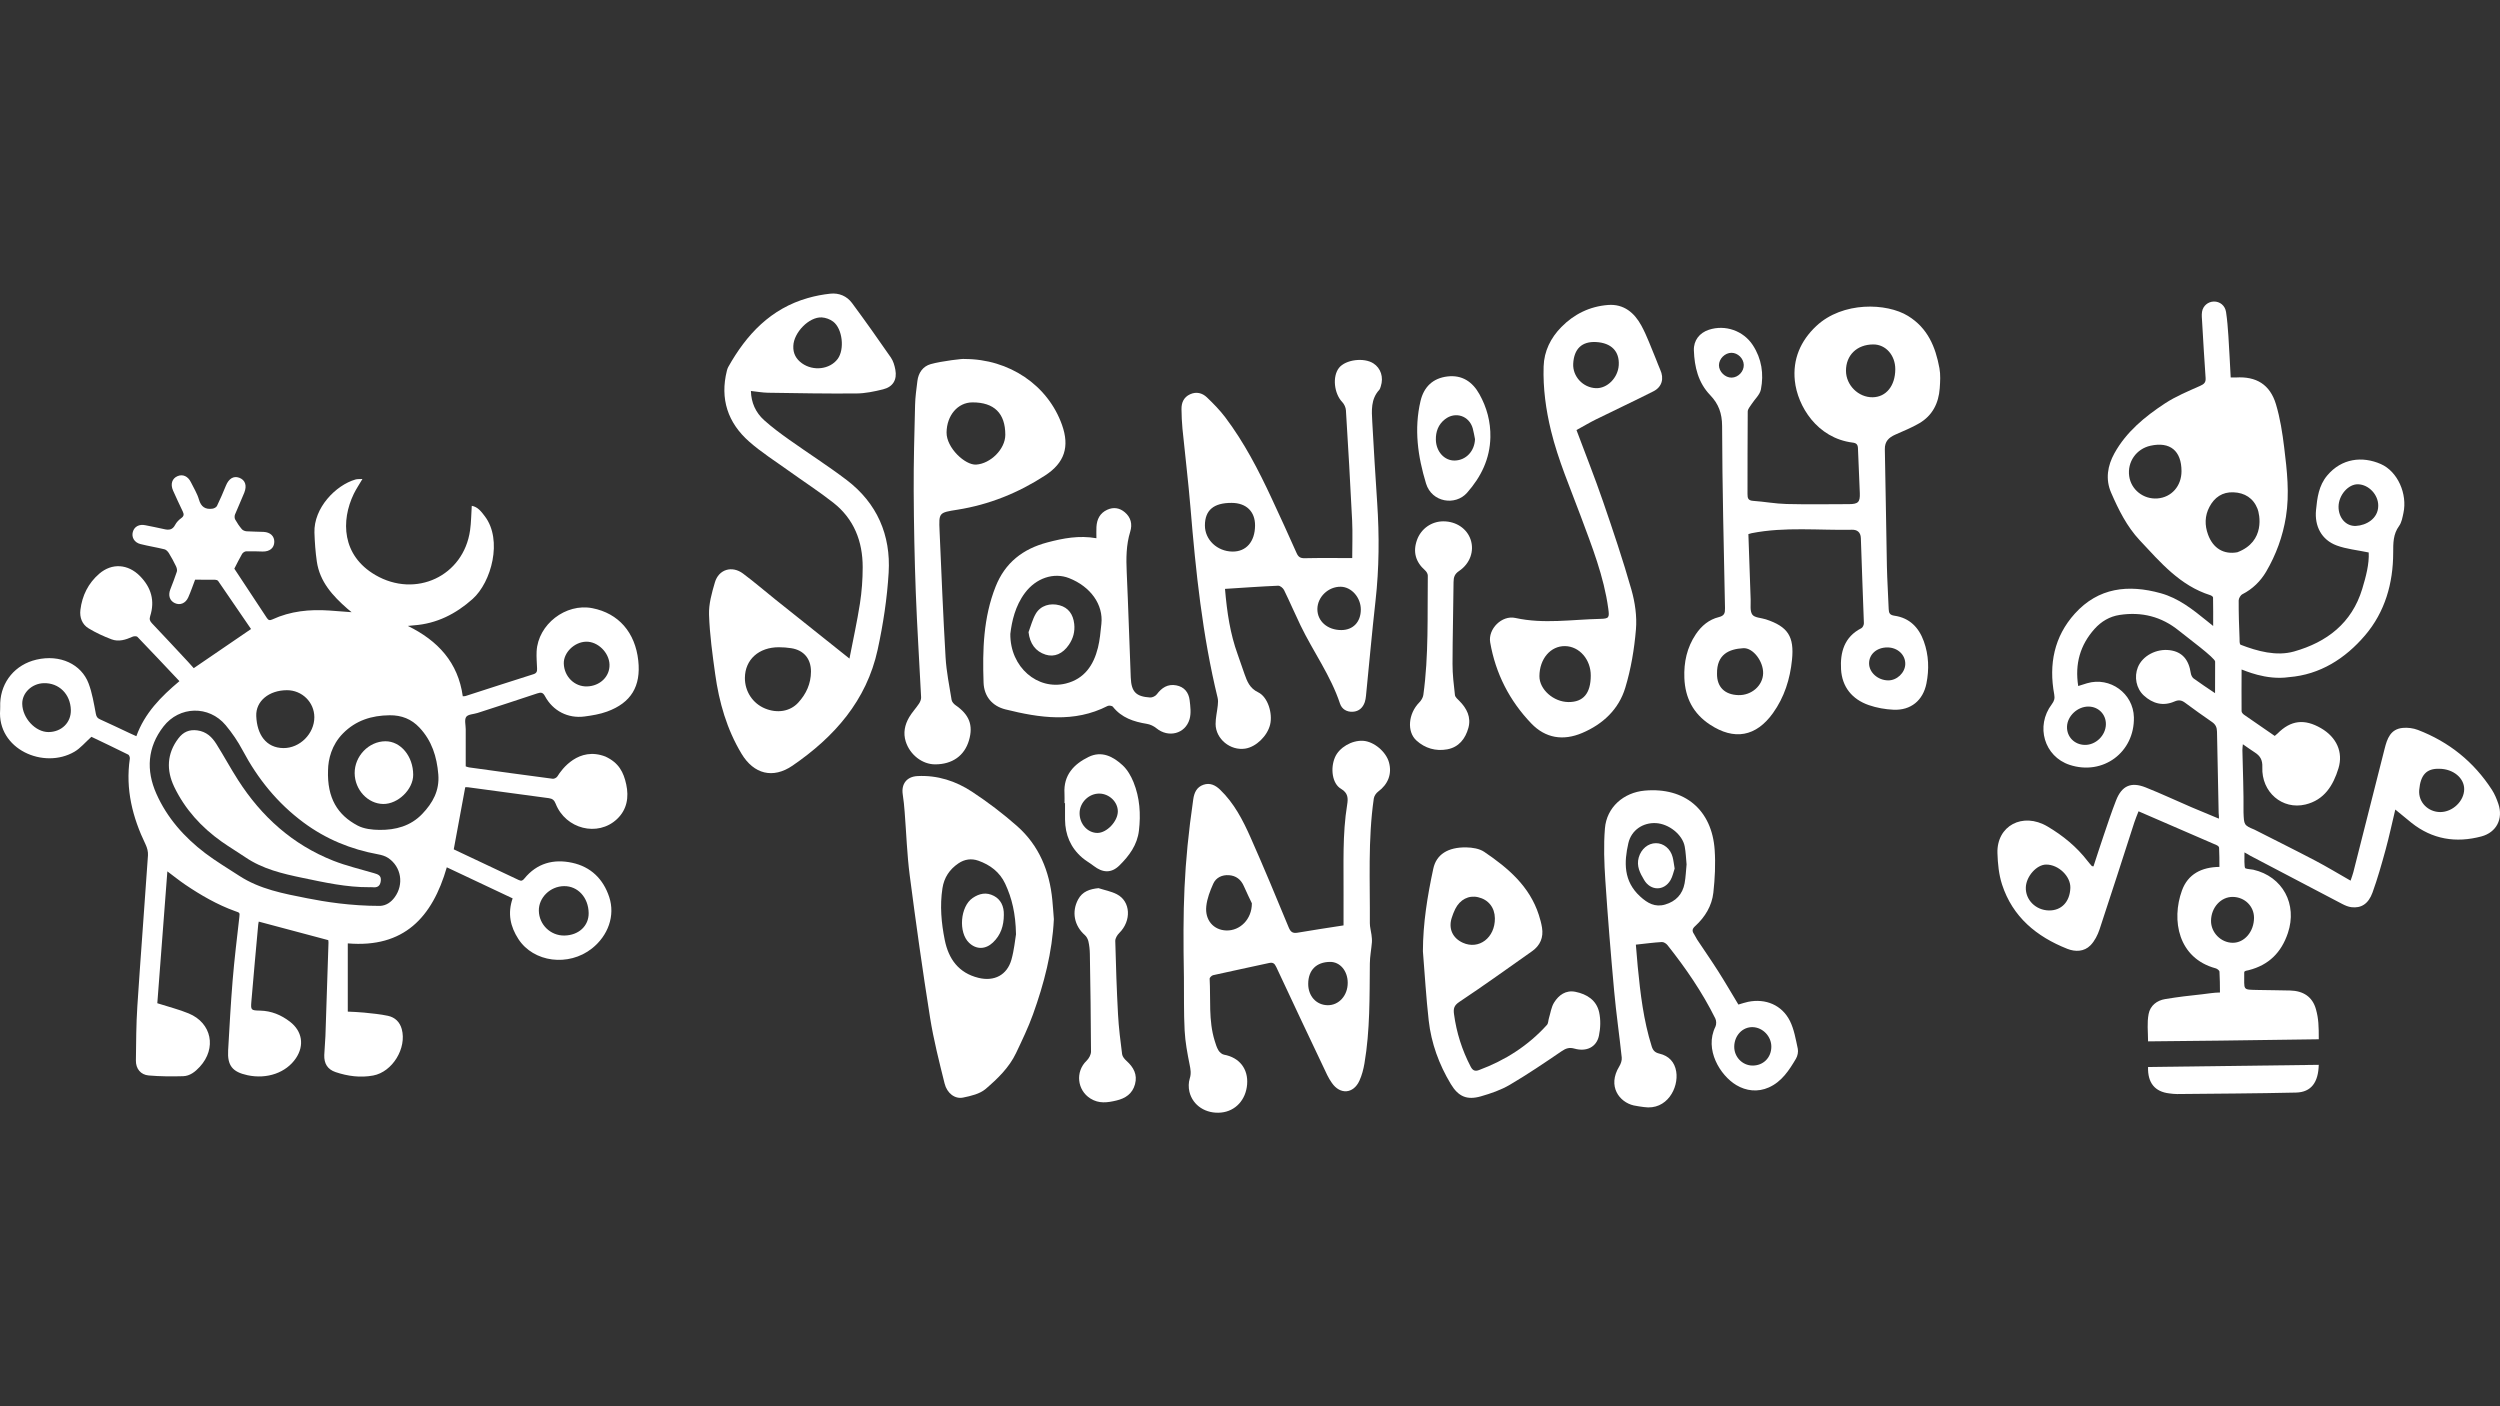
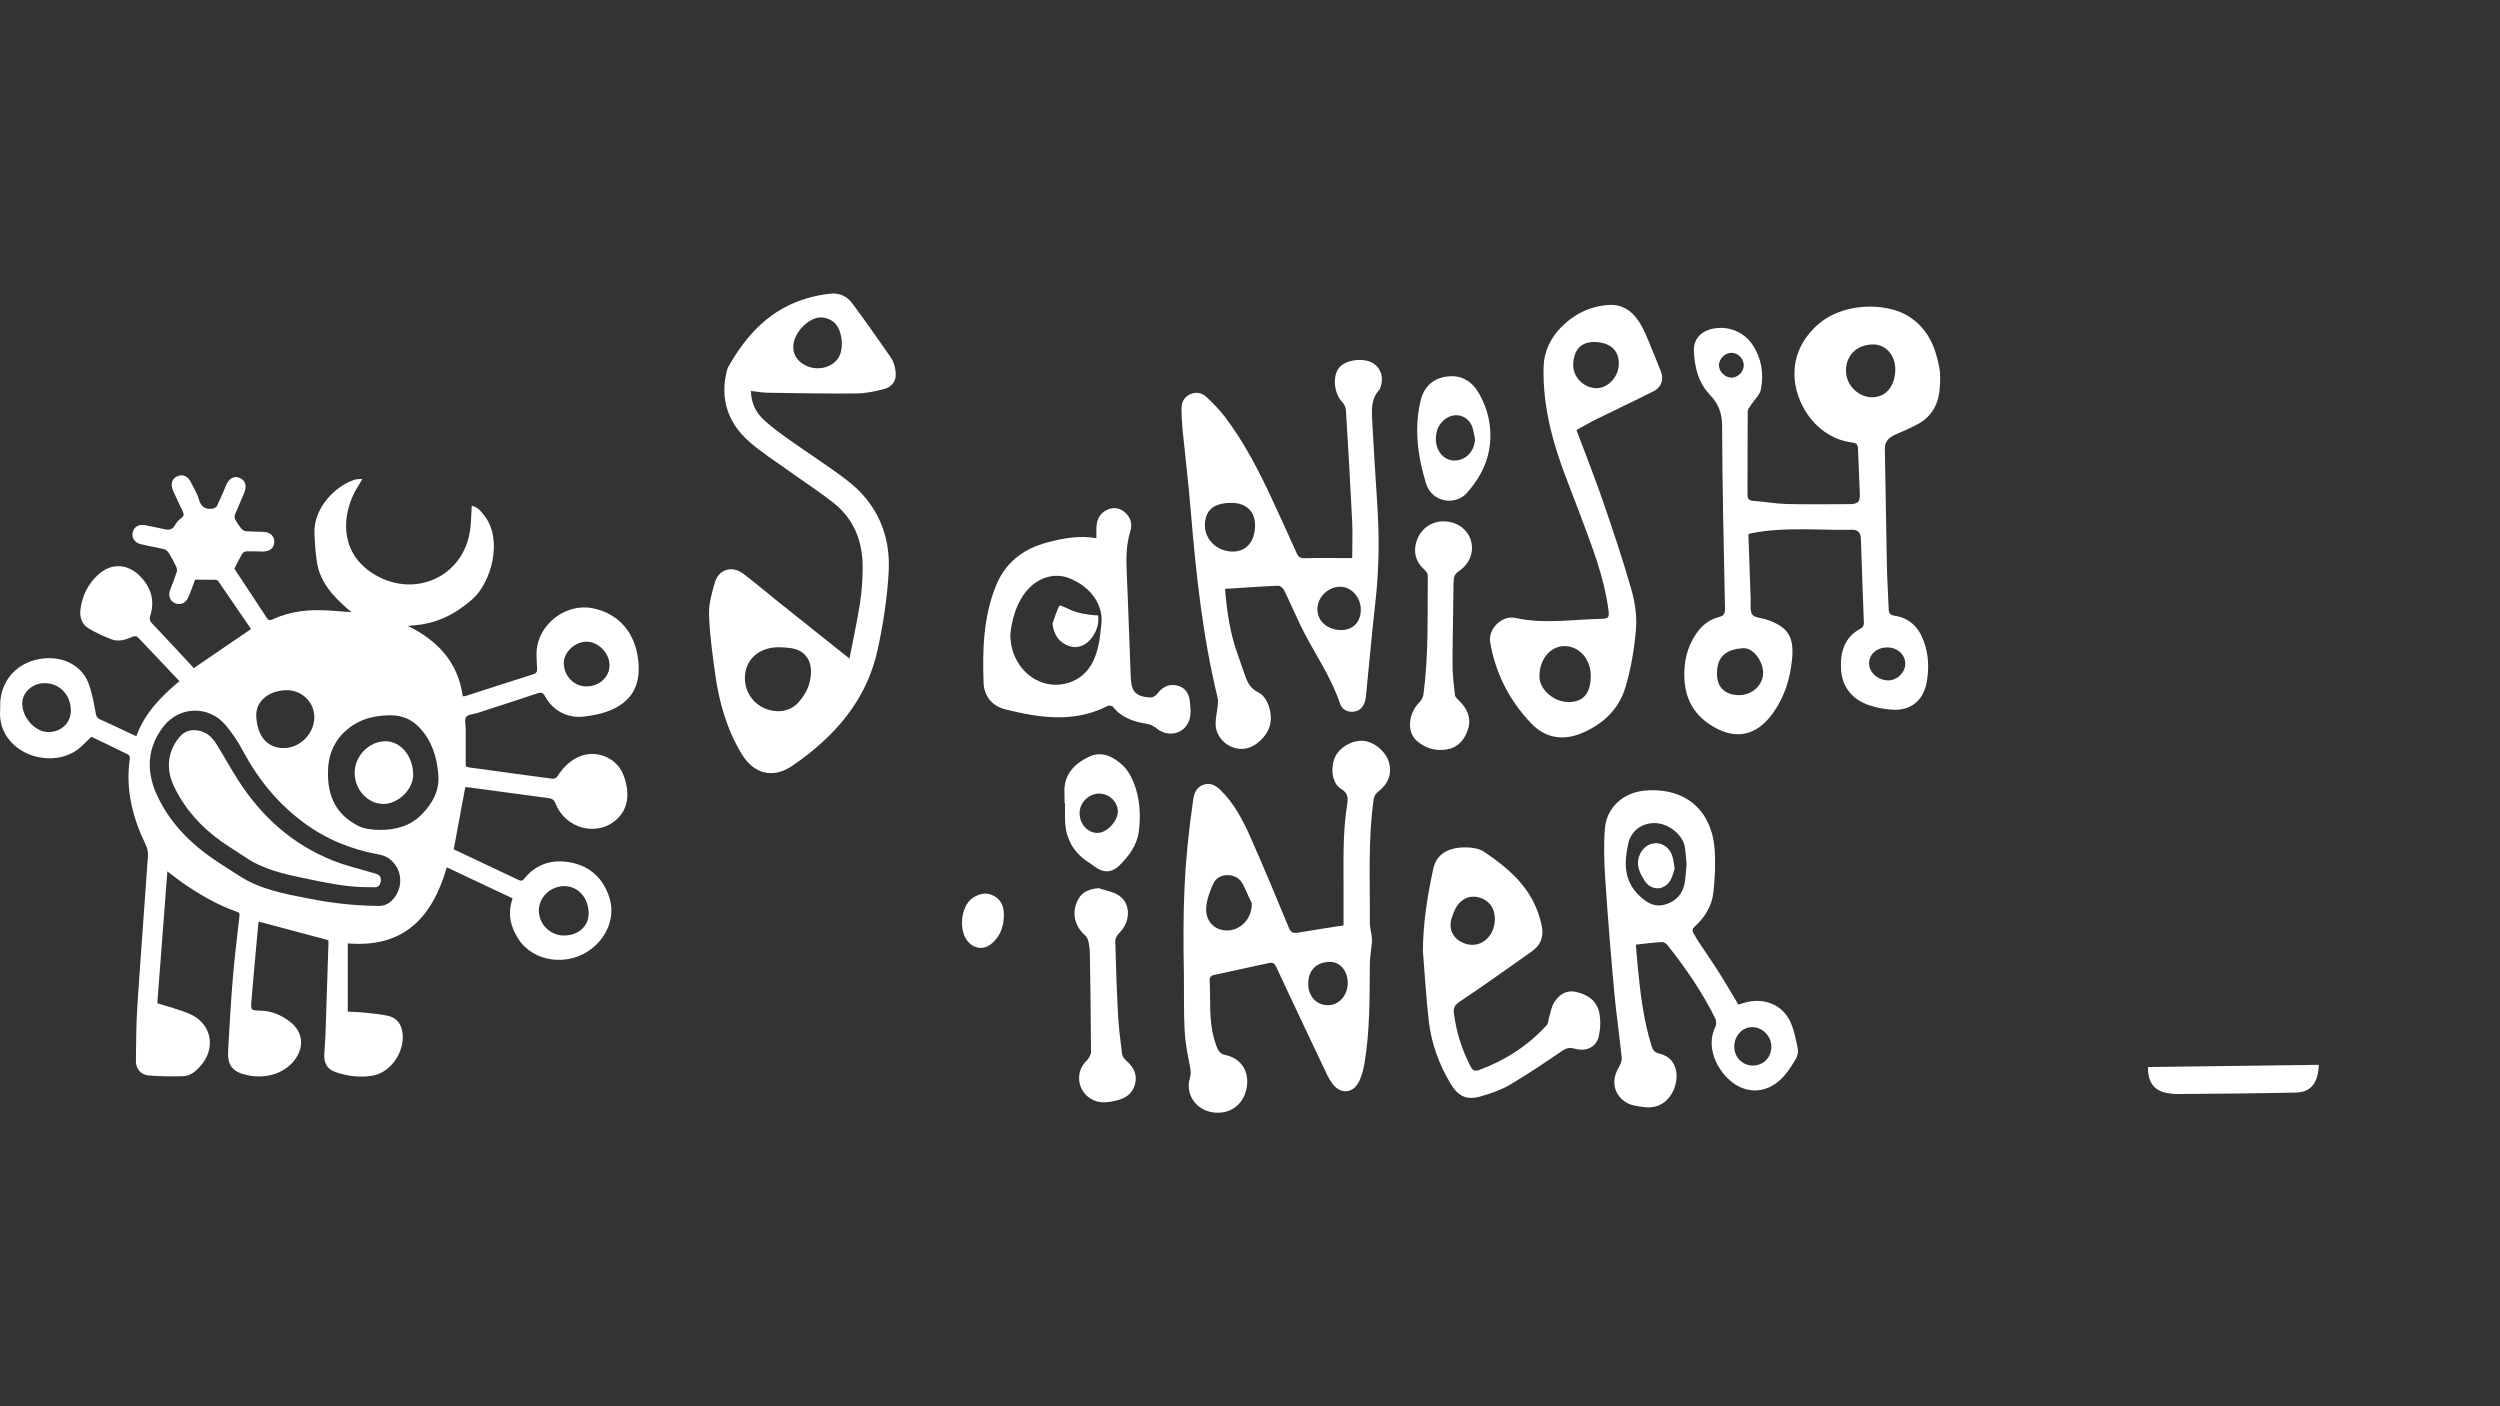
<svg xmlns="http://www.w3.org/2000/svg" version="1.1" id="Layer_1" x="0px" y="0px" viewBox="0 0 1600 900" enable-background="new 0 0 1600 900" xml:space="preserve">
  <rect x="0" y="0" width="1600" height="900" fill="#333333" stroke="none" />
  <g>
    <g>
      <path fill="#FFFFFF" d="M1212.943,278.188c5.183-2.329,10.508-4.434,15.39-7.292c8.425-4.933,12.411-12.858,13.095-22.402    c0.312-4.274,0.574-8.708-0.192-12.873c-2.506-13.554-7.418-25.605-20.091-33.411c-13.629-8.402-41.832-9.387-58.713,6.435    c-10.066,9.436-15.198,21.247-13.729,35.096c1.691,16.046,14.152,36.694,37.052,39.529c2.425,0.301,3.26,1.323,3.341,3.687    c0.332,9.564,0.866,19.12,1.188,28.684c0.2,5.745-1.077,6.988-6.955,7.004c-13.317,0.033-26.654,0.255-39.96-0.086    c-7.167-0.181-14.293-1.52-21.45-2.022c-3.099-0.216-3.523-1.72-3.512-4.297c0.06-17.625-0.031-35.251,0.141-52.873    c0.01-1.56,1.469-3.163,2.416-4.646c2.033-3.178,5.354-6.058,6.019-9.476c1.943-9.931,0.513-19.623-5.173-28.347    c-6.03-9.242-17.676-13.311-28.174-9.837c-5.949,1.971-9.774,6.795-9.552,13.162c0.373,10.611,2.758,20.659,10.428,28.644    c5.344,5.561,7.609,11.609,7.64,19.775c0.101,38.843,1.087,77.685,1.852,116.525c0.061,3.136-0.322,4.883-3.965,5.783    c-6.251,1.543-11.072,5.534-14.696,10.94c-5.707,8.52-7.74,17.916-7.348,28.068c0.493,12.698,5.697,22.731,16.316,29.742    c15.622,10.32,29.563,7.782,40.393-7.325c7.297-10.184,10.932-21.764,12.18-34.11c1.52-14.927-2.647-21.247-16.709-25.885    c-2.989-0.984-7.217-1-8.686-3.039c-1.65-2.297-0.946-6.373-1.067-9.683c-0.524-13.844-0.966-27.693-1.45-41.843    c1.087-0.308,1.6-0.492,2.134-0.597c21.318-4.175,42.89-1.741,64.349-2.178c2.879-0.058,5.376,1.37,5.496,5.357    c0.524,18.159,1.349,36.307,1.943,54.464c0.03,1.073-0.755,2.741-1.631,3.187c-10.941,5.543-13.619,15.436-12.995,26.293    c0.644,11.288,7.076,19.208,17.745,22.918c5.033,1.749,10.519,2.723,15.853,2.959c11.042,0.489,18.842-5.9,21.037-16.74    c1.831-9.124,1.52-18.265-1.671-27.081c-3.191-8.827-9.109-14.948-18.732-16.338c-2.939-0.424-3.644-1.599-3.734-4.2    c-0.322-9.149-0.956-18.292-1.147-27.443c-0.503-24.968-0.776-49.942-1.319-74.91    C1206.199,282.462,1208.867,280.02,1212.943,278.188z M1100.128,233.769c-0.01-4.149,3.875-8,8.043-7.975    c4.067,0.024,7.7,3.592,7.841,7.699c0.141,4.243-3.523,8.101-7.771,8.187C1104.114,241.761,1100.138,237.887,1100.128,233.769z     M1128.402,431.003c-0.221,7.793-7.398,14.098-15.803,13.873c-8.827-0.239-13.83-5.252-13.71-13.738    c-0.171-12.377,7.68-15.773,16.83-16.295C1122.011,414.486,1128.624,423.372,1128.402,431.003z M1207.93,414.355    c6.552,0.016,11.606,4.738,11.445,10.699c-0.15,5.527-5.375,10.47-10.982,10.393c-6.543-0.09-12.108-5.021-12.179-10.783    C1196.143,418.71,1201.116,414.339,1207.93,414.355z M1198.479,254.25c-9.12,0.124-17.021-7.722-17.052-16.929    c-0.03-10.044,7.046-16.867,17.505-16.879c7.951-0.009,14.081,6.934,14.051,15.896    C1212.943,246.936,1207.115,254.134,1198.479,254.25z" />
      <path fill="#FFFFFF" d="M570.162,228.828c-8.116-11.74-16.362-23.396-24.852-34.867c-3.326-4.493-8.343-6.602-13.944-6.004    c-4.793,0.511-9.603,1.431-14.24,2.75c-23.853,6.786-39.371,23.316-51.065,44.203c-0.401,0.717-0.649,1.54-0.852,2.344    c-4.536,18.055,0.602,33.355,14.282,45.405c7.874,6.935,16.871,12.603,25.426,18.754c9.458,6.799,19.265,13.141,28.416,20.326    c13.253,10.406,18.807,24.788,18.793,41.296c-0.006,7.741-0.576,15.556-1.76,23.205c-1.795,11.592-4.349,23.067-6.709,35.253    c-16.57-13.211-31.968-25.469-47.342-37.756c-6.936-5.543-13.664-11.359-20.777-16.66c-7.051-5.255-15.537-2.715-17.994,5.634    c-1.98,6.729-3.989,13.859-3.756,20.737c0.427,12.697,2.189,25.378,3.939,37.992c2.497,17.997,7.423,35.293,16.895,51.009    c7.838,13,20.102,16.121,32.568,7.583c26.776-18.342,47.423-41.644,54.514-74.242c3.523-16.2,6.054-32.792,7.04-49.326    c1.431-24.027-7.414-44.461-26.883-59.266c-11.914-9.059-24.583-17.118-36.79-25.798c-5.53-3.93-11.033-7.981-16.061-12.518    c-5.403-4.875-8.253-11.236-8.427-18.669c3.822,0.416,7.366,1.084,10.917,1.137c18.868,0.284,37.74,0.63,56.606,0.468    c5.703-0.048,11.492-1.254,17.062-2.643c6.387-1.593,9.064-6.17,7.85-12.608C572.517,233.888,571.682,231.028,570.162,228.828z     M510.818,449.739c-5.233,5.658-13.42,6.896-21.191,3.699c-7.891-3.247-12.973-10.98-12.893-19.627    c0.107-11.662,8.882-19.601,21.769-19.578c2.628,0.005,5.283,0.208,7.88,0.61c8.047,1.247,12.666,6.778,12.638,14.964    C518.996,437.559,515.961,444.176,510.818,449.739z M536.067,229.773c-5.002,6.645-15.567,7.924-22.826,2.722    c-3.747-2.683-5.728-6.299-5.519-10.99c0.198-8.657,10.138-18.873,18.281-18.354c2.463,0.157,5.22,1.171,7.187,2.658    C539.258,210.403,540.665,223.667,536.067,229.773z" />
      <path fill="#FFFFFF" d="M872.374,474.118c-7.247-0.432-15.289,4.284-17.987,10.556c-3.064,7.109-1.779,16.873,3.836,20.148    c4.64,2.704,4.6,6.219,3.965,10.123c-3.1,19.023-2.194,38.188-2.315,57.317c-0.04,6.641-0.01,13.283-0.01,19.994    c-10.177,1.595-19.765,2.999-29.313,4.652c-3.166,0.549-4.55-0.364-5.806-3.405c-7.939-19.223-15.914-38.44-24.35-57.451    c-4.95-11.153-10.564-22.062-19.579-30.695c-2.968-2.842-6.441-4.558-10.595-3.12c-4.296,1.487-5.911,4.973-6.537,9.297    c-6.203,42.961-6.709,69.972-5.985,113.137c0.004,0.278,0.01,0.556,0.013,0.833c0.112,11.38-0.134,22.777,0.462,34.133    c0.381,7.282,1.75,14.549,3.186,21.722c0.61,3.049,1.106,5.677,0.106,8.818c-0.833,2.622-0.876,5.826-0.235,8.527    c2.115,8.908,10.672,14.308,20.36,13.325c9.144-0.929,15.76-8.111,16.567-17.989c0.813-9.963-4.955-17.253-14.77-19.038    c-1.342-0.243-2.837-1.541-3.576-2.767c-1.127-1.867-1.77-4.059-2.423-6.174c-4.008-12.974-2.491-26.422-3.217-39.673    c-0.04-0.736,1.313-2.062,2.209-2.264c11.907-2.676,23.854-5.171,35.772-7.789c2.442-0.536,3.54,0.151,4.656,2.555    c10.756,23.118,21.697,46.148,32.625,69.183c0.829,1.748,1.872,3.414,2.973,5.007c5.265,7.629,13.76,7.04,17.625-1.43    c1.59-3.481,2.587-7.336,3.231-11.126c3.594-21.164,3.232-42.555,3.443-63.914c0.04-4.511,0.946-9.009,1.318-13.524    c0.131-1.624-0.09-3.291-0.282-4.922c-0.302-2.449-1.047-4.883-1.036-7.319c0.181-26.615-1.289-53.289,2.526-79.779    c0.231-1.6,1.46-3.45,2.788-4.427c6.341-4.685,8.928-11.245,6.955-18.618C887.13,481.102,879.28,474.527,872.374,474.118z     M784.878,595.502c-8.124-0.236-13.813-6.538-12.854-15.521c0.525-4.933,2.417-9.867,4.478-14.445    c1.774-3.939,5.674-5.714,10.017-5.421c4.507,0.302,7.682,2.732,9.53,6.966c1.851,4.242,3.91,8.393,5.147,11.025    C801.234,588.422,793.511,595.751,784.878,595.502z M849.661,643.336c-7.255-0.111-12.456-5.873-12.405-13.744    c0.055-8.73,5.227-13.899,13.988-13.976c6.375-0.057,11.277,5.734,11.297,13.351C862.571,637.131,856.903,643.448,849.661,643.336    z" />
      <path fill="#FFFFFF" d="M761.899,324.827c3.389,40.951,7.639,81.759,17.387,121.797c0.375,1.543,0.252,3.263,0.086,4.872    c-0.407,3.97-1.411,7.927-1.389,11.884c0.054,9.58,9.507,17.221,18.999,15.726c6.936-1.091,14.16-8.095,15.908-15.424    c1.688-7.076-1.435-17.606-7.642-20.596c-5.443-2.619-7.059-6.915-8.761-11.697c-1.487-4.18-2.859-8.4-4.375-12.57    c-4.771-13.133-6.834-26.777-8.115-41.937c11.708-0.742,22.871-1.547,34.049-2.024c1.235-0.053,3.113,1.494,3.737,2.768    c3.664,7.465,6.927,15.124,10.542,22.616c8.122,16.836,19.315,32.114,25.273,50.071c1.178,3.565,4.368,5.443,8.224,5.211    c3.845-0.233,6.381-2.521,7.62-6.121c0.442-1.291,0.644-2.692,0.785-4.059c2.033-20.271,3.825-40.566,6.099-60.81    c2.345-20.895,2.466-41.782,1.067-62.726c-1.147-17.284-2.204-34.576-3.15-51.874c-0.392-7.154-0.976-14.453,4.46-20.406    c0.533-0.579,0.734-1.486,0.996-2.274c1.913-5.808,0.011-11.654-4.751-14.699c-6.11-3.908-17.786-2.389-21.963,2.858    c-4.383,5.493-3.201,16.476,2.074,21.948c1.258,1.308,2.215,3.436,2.325,5.248c1.45,23.516,2.829,47.037,3.976,70.57    c0.382,7.823,0.061,15.679,0.061,23.996c-10.418,0-20.396-0.136-30.363,0.086c-2.833,0.063-4.127-0.769-5.263-3.34    c-5.156-11.671-10.507-23.255-15.883-34.829c-8.427-18.146-17.615-35.888-29.691-51.926c-3.485-4.625-7.608-8.824-11.801-12.84    c-2.963-2.837-6.804-3.82-10.806-1.968c-3.999,1.852-5.538,5.318-5.468,9.509c0.07,4.156,0.205,8.325,0.615,12.458    C758.43,291.165,760.505,307.968,761.899,324.827z M858.031,375.512c6.936,0.096,12.935,6.914,12.895,14.659    c-0.04,7.897-4.933,13.039-12.441,13.07c-8.879,0.034-15.404-5.677-15.364-13.442C843.161,382.07,850.117,375.406,858.031,375.512    z M788.285,321.848c9.351,0.046,15.012,5.546,14.949,14.522c-0.074,10.314-5.675,16.748-14.484,16.637    c-9.78-0.127-17.628-7.582-17.607-16.728C771.164,326.499,776.756,321.792,788.285,321.848z" />
      <path fill="#FFFFFF" d="M953.715,411.112c3.452,19.956,12.39,37.391,26.332,51.916c9.029,9.409,20.322,11.27,32.542,6.08    c13.356-5.677,23.402-15.162,27.569-28.886c3.674-12.077,5.798-24.824,6.844-37.422c0.705-8.376-0.594-17.323-2.918-25.467    c-5.426-19.035-11.757-37.828-18.199-56.552c-5.224-15.168-11.153-30.091-16.94-45.551c4.932-2.703,8.616-4.908,12.451-6.801    c12.25-6.039,24.62-11.822,36.799-17.993c5.526-2.799,6.915-8.22,4.338-13.829c-1.036-2.256-1.812-4.628-2.778-6.915    c-3.03-7.135-5.586-14.532-9.28-21.308c-4.469-8.201-11.213-13.983-21.37-13.198c-11.666,0.9-21.721,5.855-29.834,14.109    c-6.774,6.892-11.052,15.354-11.354,25.247c-0.432,13.941,1.44,27.636,4.741,41.196c4.591,18.806,12.28,36.492,18.984,54.547    c7.177,19.344,14.857,38.578,17.655,59.245c0.785,5.732,0.544,6.423-5.194,6.547c-18.088,0.391-36.155,3.397-54.283-0.591    C961.143,393.577,952.245,402.58,953.715,411.112z M1021.577,218.911c9.693,0.559,14.947,5.955,14.424,14.791    c-0.484,8.099-7.378,15.034-14.645,14.728c-8.275-0.346-14.917-7.509-14.505-15.626    C1007.354,223.206,1012.457,218.385,1021.577,218.911z M1001.676,413.51c9.16,0.173,16.468,8.595,16.417,18.911    c-0.05,11.351-4.762,16.94-14.232,16.894c-9.623-0.045-18.652-8.07-18.632-16.542C985.27,421.657,992.377,413.334,1001.676,413.51    z" />
-       <path fill="#FFFFFF" d="M598.488,489.192c11.008-0.007,18.791-5.536,21.664-15.389c2.828-9.698,0.182-16.439-8.626-22.498    c-1.115-0.767-2.305-2.146-2.508-3.396c-1.46-9.025-3.313-18.053-3.847-27.15c-1.585-26.983-2.658-53.996-3.85-81.002    c-0.516-11.722-0.418-11.666,11.421-13.543c20.307-3.219,38.98-10.764,56.157-21.936c12.469-8.109,15.732-18.398,10.792-32.321    c-9.037-25.481-33.856-42.247-62.465-42.199c-0.077-0.377-14.599,1.302-21.571,3.276c-5.004,1.417-7.88,5.553-8.528,10.834    c-0.624,5.086-1.354,10.19-1.48,15.301c-0.45,18.302-0.976,36.612-0.886,54.915c0.105,21.768,0.536,43.542,1.345,65.295    c0.829,22.301,2.312,44.576,3.4,66.868c0.065,1.343-0.56,2.911-1.329,4.066c-1.984,2.98-4.503,5.627-6.304,8.702    c-2.819,4.817-3.948,10.083-2.198,15.593C582.377,483.113,590.299,489.197,598.488,489.192z M622.342,257.527    c13.919-0.052,21.065,6.992,21.056,20.754c-0.005,9.225-9.586,18.511-18.681,19.06c-7.055,0.427-19.047-10.763-18.917-20.588    C605.943,265.946,612.888,257.563,622.342,257.527z" />
      <path fill="#FFFFFF" d="M1008.23,634.753c-6.12-1.224-10.63,2.083-13.609,6.876c-1.821,2.921-2.284,6.693-3.331,10.092    c-0.433,1.407-0.353,3.223-1.229,4.197c-12.038,13.345-26.764,22.713-43.563,28.948c-2.557,0.947-4.006,0.204-5.275-2.226    c-5.516-10.576-9.059-21.719-10.649-33.55c-0.483-3.625-0.02-5.594,3.483-7.929c15.692-10.436,30.982-21.48,46.403-32.329    c5.274-3.714,7.469-8.836,6.431-15.188c-0.443-2.724-1.178-5.42-2.023-8.051c-5.918-18.41-19.758-30.126-34.968-40.415    c-3.09-2.09-7.61-2.781-11.485-2.846c-11.817-0.193-19.165,4.557-21.107,13.628c-3.734,17.386-6.604,34.91-6.644,52.841    c1.198,14.789,2.054,29.615,3.715,44.349c1.631,14.511,6.583,28.072,14.122,40.604c4.831,8.037,10.287,10.481,19.305,7.89    c6.351-1.826,12.803-4.041,18.45-7.361c11.354-6.67,22.275-14.076,33.166-21.495c2.757-1.881,4.922-2.612,8.264-1.671    c7.67,2.164,14.092-0.99,15.621-8.193c1.027-4.861,1.218-10.3,0.141-15.118C1021.758,640.15,1015.638,636.232,1008.23,634.753z     M929.054,587.577c0.624-1.981,1.368-3.946,2.284-5.798c3.05-6.113,8.657-8.96,14.646-7.57c6.612,1.533,10.648,6.61,10.74,13.49    c0.15,12.424-10.207,20.328-20.524,15.654C929.698,600.403,926.93,594.391,929.054,587.577z" />
      <path fill="#FFFFFF" d="M926.195,479.584c7.488-1.355,11.685-6.849,13.578-13.747c1.853-6.767-0.976-12.446-5.788-17.259    c-1.117-1.118-2.667-2.41-2.828-3.76c-0.765-6.6-1.55-13.247-1.54-19.876c0.021-17.467,0.524-34.934,0.655-52.401    c0.02-3.174,0.715-5.216,3.573-7.138c7.046-4.742,9.764-12.817,7.388-19.981c-2.345-7.086-9.22-11.737-17.413-11.771    c-7.609-0.033-14.303,4.664-16.92,11.859c-2.748,7.59-0.956,14.125,5.113,19.473c0.905,0.798,1.791,2.24,1.781,3.373    c-0.312,25.498,0.644,51.05-2.858,76.419c-0.242,1.71-1.379,3.555-2.628,4.821c-6.965,7.067-8.072,18.615-1.792,24.326    C912.033,478.938,918.887,480.906,926.195,479.584z" />
      <path fill="#FFFFFF" d="M938.908,315.382c9.029-10.228,14.665-21.76,14.937-35.586c0.202-9.854-2.265-19.015-7.026-27.533    c-4.438-7.946-11.082-12.45-20.473-11.331c-9.33,1.112-15.088,6.706-17.212,15.713c-4.207,17.922-1.771,35.36,3.523,52.789    C916.341,321.557,931.429,323.861,938.908,315.382z M924.746,268.353c6.623-5.217,15.561-2.277,17.816,5.826    c0.624,2.248,0.966,4.573,1.439,6.863c-0.262,7.68-5.727,13.549-12.964,13.702c-6.573,0.139-11.887-5.654-12.079-13.235    C918.827,276.237,920.528,271.675,924.746,268.353z" />
      <path fill="#FFFFFF" d="M720.998,678.994c-1.257-1.135-2.648-2.768-2.848-4.318c-1.09-8.456-2.152-16.937-2.614-25.443    c-0.851-15.651-1.363-31.323-1.76-46.991c-0.042-1.699,1.233-3.819,2.532-5.097c7.916-7.783,7.397-20.223-1.503-24.82    c-3.627-1.875-7.826-2.641-11.766-3.912c-5.682,0.597-10.279,2.129-13.02,7.185c-4.305,7.941-2.505,16.904,4.273,22.846    c1.126,0.988,1.973,2.625,2.305,4.109c0.579,2.577,0.868,5.265,0.911,7.911c0.339,20.851,0.671,41.701,0.74,62.551    c0.007,1.982-1.357,4.442-2.853,5.876c-7.289,6.99-6.05,18.799,2.463,24.158c5.458,3.435,10.892,2.637,16.59,1.296    c5.888-1.388,10.319-4.36,11.961-10.458C728.072,687.714,725.487,683.044,720.998,678.994z" />
      <path fill="#FFFFFF" d="M718.502,489.801c-6.068-5.634-13.412-9.459-21.795-5.373c-9.486,4.623-16.12,11.655-15.445,23.291    c0.12,2.096,0.017,4.202,0.017,6.302c0.113,0,0.225,0,0.337,0c0,3.502-0.027,7.003,0.005,10.505    c0.091,9.776,3.588,18.059,11.068,24.458c2.22,1.9,4.841,3.321,7.154,5.126c5.858,4.568,11.405,4.885,16.592-0.232    c6.224-6.137,11.408-13.103,12.48-22.286c1.24-10.613,0.552-21.064-3.463-30.991C723.865,496.675,721.553,492.635,718.502,489.801    z M702.357,533.078c-6.29,0-11.457-5.735-11.423-12.676c0.033-6.805,5.961-12.632,12.728-12.509    c6.335,0.117,11.758,5.384,11.747,11.413C715.398,525.64,708.348,533.079,702.357,533.078z" />
-       <path fill="#FFFFFF" d="M650.937,528.692c-9.015-7.969-18.707-15.312-28.752-21.94c-10.442-6.893-22.208-10.723-35.025-10.066    c-6.842,0.352-10.465,5.065-9.395,11.806c0.586,3.689,0.919,7.425,1.215,11.152c1.074,13.539,1.498,27.161,3.245,40.61    c3.948,30.389,8.205,60.748,13.014,91.012c2.256,14.197,5.833,28.207,9.302,42.18c1.552,6.253,6.602,10.068,11.805,9.006    c5.029-1.027,10.724-2.341,14.437-5.511c7.645-6.528,15.07-13.673,19.505-23.025c3.859-8.135,7.798-16.29,10.834-24.747    c7.049-19.631,12.326-39.72,13.351-60.913c-0.316-3.976-0.586-8.127-0.987-12.266    C671.701,557.496,664.998,541.118,650.937,528.692z M647.329,614.136c-2.795,9.93-11.024,14.155-21.067,11.697    c-12.791-3.129-19.185-12.134-21.624-24.26c-2.191-10.892-3.183-21.943-1.476-33.065c1.051-6.847,4.529-12.094,10.224-15.953    c3.957-2.682,8.311-3.273,12.704-1.729c7.585,2.665,13.753,7.307,17.22,14.738c4.317,9.258,6.68,19.041,6.931,32.386    C649.649,601.387,649.077,607.927,647.329,614.136z" />
      <path fill="#FFFFFF" d="M636.147,573.397c-4.848-2.559-9.351-1.629-13.684,1.339c-7.922,5.424-9.235,22.03-2.24,28.674    c4.675,4.439,10.535,4.245,15.226-0.178c5.125-4.832,6.969-10.837,7.009-17.634C642.626,579.943,640.408,575.647,636.147,573.397z    " />
      <path fill="#FFFFFF" d="M1145.524,653.358c-5.103-10.17-15.552-14.459-26.724-12.196c-2.023,0.409-3.986,1.118-6.231,1.76    c-4.359-7.215-8.445-14.278-12.823-21.16c-4.389-6.902-9.07-13.619-13.589-20.439c-0.766-1.155-1.279-2.476-2.053-3.618    c-1.308-1.938-1.068-3.294,0.755-4.953c6.351-5.791,10.76-13.006,11.696-21.501c0.986-9.029,1.449-18.246,0.836-27.292    c-1.752-25.711-19.186-40.217-44.711-37.976c-13.619,1.199-24.43,10.685-25.527,24.212c-0.896,10.998-0.463,22.177,0.261,33.218    c1.56,23.647,3.503,47.272,5.647,70.873c1.298,14.206,3.352,28.34,4.851,42.532c0.192,1.826-0.573,4.038-1.57,5.66    c-7.831,12.803,0.171,22.923,9.22,24.997c2.154,0.494,4.378,0.717,6.573,1.048c14.705,2.211,22.345-12.28,20.644-22.755    c-0.997-6.094-4.741-10.024-10.68-11.427c-2.798-0.663-4.136-1.891-5.002-4.634c-5.244-16.645-7.267-33.834-8.948-51.087    c-0.464-4.769-0.816-9.547-1.198-14.047c5.918-0.635,11.264-1.349,16.628-1.672c1.179-0.071,2.808,0.957,3.603,1.971    c11.667,14.703,22.275,30.114,30.62,46.971c0.715,1.446,0.766,3.842,0.061,5.271c-7.207,14.577,3.07,31.204,13.397,37.363    c6.261,3.74,13.69,4.673,20.846,1.463c8.264-3.708,12.945-10.983,17.313-18.37c1.057-1.785,1.59-4.443,1.158-6.438    C1149.268,665.108,1148.241,658.778,1145.524,653.358z M1078.155,565.285c-1.298,7.037-5.626,11.621-12.471,13.62    c-6.452,1.884-11.274-0.841-16.024-5.2c-10.63-9.735-10.328-21.782-7.51-34.082c1.953-8.463,9.472-13.267,17.645-12.83    c8.284,0.441,17,7.344,18.42,14.952c0.715,3.785,0.826,7.686,1.198,11.479C1079,557.322,1078.87,561.357,1078.155,565.285z     M1121.537,681.958c-6.482-0.088-11.726-5.575-11.625-12.173c0.1-7.113,5.365-12.622,11.848-12.416    c6.492,0.206,11.947,5.963,11.897,12.565C1133.616,676.936,1128.453,682.054,1121.537,681.958z" />
      <path fill="#FFFFFF" d="M1059.776,539.634c-5.104,0.022-9.441,3.769-10.982,9.147c-1.571,5.532,0.836,10.013,3.483,14.456    c4.147,6.971,12.703,7.091,16.829,0.069c1.419-2.418,1.943-5.361,2.668-7.436c-0.524-3.029-0.735-5.245-1.298-7.37    C1069.066,543.147,1064.697,539.611,1059.776,539.634z" />
      <path fill="#FFFFFF" d="M761.31,460.303c1.103-3.763,0.547-8.169,0.056-12.2c-0.6-4.935-3.424-8.523-8.583-9.483    c-5.418-1.009-9.263,1.51-12.443,5.758c-0.855,1.142-2.88,2.114-4.294,2.02c-9.055-0.591-11.989-3.625-12.359-12.773    c-0.907-22.454-1.565-44.921-2.584-67.37c-0.4-8.791-0.391-17.452,2.231-25.946c1.497-4.85,0.442-9.154-3.426-12.44    c-3.316-2.815-7.18-3.503-11.281-1.627c-4.701,2.152-6.621,6.099-6.903,11.003c-0.124,2.188-0.021,4.388-0.021,7.223    c-11.117-1.949-21.287,0.004-31.405,2.685c-15.577,4.128-27.004,12.878-33.105,28.265c-7.876,19.862-8.426,40.596-7.709,61.438    c0.302,8.801,5.521,15.051,14.024,17.163c21.914,5.44,43.897,8.765,65.354-2.194c0.856-0.438,2.848-0.166,3.384,0.511    c5.594,7.058,13.319,9.565,21.766,10.939c2.138,0.347,4.407,1.422,6.084,2.806C747.702,472.356,758.539,469.752,761.31,460.303z     M704.888,399.305c-0.555,5.098-0.975,10.268-2.205,15.221c-2.763,11.141-8.629,19.95-20.5,22.916    c-18.024,4.502-35.754-10.327-35.572-31.731c0.933-7.989,3.079-17.836,9.342-26.224c7.174-9.607,18.531-13.303,28.238-9.489    C698.016,375.43,706.228,386.974,704.888,399.305z" />
-       <path fill="#FFFFFF" d="M678.191,387.401c-6.114-1.677-12.241,0.145-15.318,5.423c-2.094,3.593-3.109,7.812-4.607,11.752    c0.83,7.306,4.449,12.36,10.942,14.405c5.604,1.763,10.942-0.536,14.877-6.316c2.762-4.058,3.958-8.426,3.417-13.364    C686.819,393.081,683.682,388.907,678.191,387.401z" />
+       <path fill="#FFFFFF" d="M678.191,387.401c-2.094,3.593-3.109,7.812-4.607,11.752    c0.83,7.306,4.449,12.36,10.942,14.405c5.604,1.763,10.942-0.536,14.877-6.316c2.762-4.058,3.958-8.426,3.417-13.364    C686.819,393.081,683.682,388.907,678.191,387.401z" />
    </g>
    <g>
      <path fill="#FFFFFF" d="M305.64,456.291c12.754-4.147,25.523-8.254,38.235-12.527c2.379-0.8,3.619-0.616,4.911,1.788    c5.054,9.405,14.692,14.4,25.288,13.004c4.875-0.642,9.854-1.466,14.444-3.141c15.42-5.629,21.743-16.246,19.983-32.574    c-1.951-18.102-12.628-30.314-29.375-33.6c-17.028-3.342-34.774,10.342-35.691,27.648c-0.191,3.608,0.158,7.246,0.287,10.87    c0.063,1.747-0.116,3.037-2.251,3.709c-14.56,4.59-29.072,9.333-43.605,14.01c-0.392,0.126-0.843,0.07-1.69,0.13    c-3.005-21.644-15.891-35.576-35.158-45.021c1.304-0.128,2.607-0.286,3.915-0.38c14.564-1.042,26.855-7.329,37.527-16.848    c12.031-10.734,19.373-37.762,7.833-52.946c-2.182-2.87-4.407-5.99-8.364-6.695c-0.354,5.409-0.366,10.578-1.079,15.648    c-4.136,29.402-34.887,43.665-60.648,28.624c-21.464-12.531-22.062-34.779-13.784-51.905c1.471-3.04,3.391-5.861,5.541-9.529    c-1.864,0.117-3.23-0.036-4.448,0.316c-12.651,3.657-26.785,18.19-26.27,34.042c0.199,6.142,0.645,12.312,1.518,18.392    c1.873,13.051,10.219,22.075,19.635,30.328c0.646,0.567,1.326,1.097,2.63,2.171c-5.258-0.396-9.763-0.765-14.273-1.071    c-12.568-0.854-24.829,0.344-36.419,5.687c-1.582,0.73-2.517,0.639-3.528-0.909c-6.916-10.578-13.915-21.105-20.831-31.565    c1.687-3.26,3.198-6.42,4.961-9.43c0.475-0.815,1.7-1.639,2.611-1.672c3.512-0.128,7.036,0.063,10.556,0.134    c4.508,0.09,7.365-2.256,7.452-6.12c0.084-3.717-2.53-6.235-6.852-6.447c-3.624-0.177-7.261-0.126-10.88-0.382    c-1.063-0.076-2.392-0.588-3.048-1.365c-1.613-1.905-3.045-4.004-4.253-6.189c-0.468-0.846-0.483-2.273-0.113-3.198    c1.882-4.688,4.07-9.252,5.933-13.947c1.856-4.674,0.564-8.171-3.246-9.584c-3.616-1.34-6.669,0.563-8.513,5.074    c-1.786,4.375-3.651,8.725-5.715,12.973c-0.418,0.865-1.817,1.612-2.854,1.757c-4.573,0.639-7.341-1.119-8.703-5.889    c-1.104-3.855-3.351-7.387-5.131-11.043c-1.874-3.844-5.213-5.329-8.585-3.874c-3.479,1.502-4.656,5.09-2.839,9.21    c1.996,4.525,4.119,8.995,6.24,13.463c0.809,1.705,0.79,2.903-0.97,4.168c-1.568,1.127-3.077,2.663-3.949,4.359    c-1.655,3.216-4.016,3.424-7.075,2.692c-3.953-0.945-7.966-1.639-11.944-2.482c-3.953-0.839-7.105,0.822-8.051,4.302    c-0.925,3.401,0.958,6.749,4.832,7.733c5.112,1.298,10.345,2.108,15.464,3.374c1.086,0.269,2.166,1.448,2.804,2.481    c1.656,2.688,3.157,5.484,4.525,8.33c0.496,1.03,0.874,2.468,0.552,3.479c-1.238,3.867-2.768,7.642-4.218,11.44    c-1.452,3.802-0.342,7.179,2.891,8.69c3.35,1.564,6.9,0.208,8.625-3.661c1.687-3.785,3.011-7.732,4.385-11.326    c4.475,0,8.62-0.036,12.763,0.036c0.683,0.013,1.647,0.301,1.992,0.8c7.103,10.285,14.136,20.617,21.045,30.742    c-12.521,8.555-24.471,16.719-36.665,25.049c-1.08-1.205-2.366-2.684-3.701-4.115c-7.649-8.203-15.272-16.432-23.002-24.557    c-1.373-1.442-1.826-2.605-1.19-4.61c3.136-9.865,0.673-18.361-6.544-25.679c-7.584-7.69-17.875-8.519-26.044-1.479    c-7.005,6.039-10.96,13.975-12.063,23.152c-0.578,4.795,1.05,9.247,5.195,11.775c4.64,2.83,9.669,5.148,14.761,7.069    c4.553,1.717,9.08,0.268,13.414-1.681c0.883-0.396,2.592-0.458,3.125,0.093c8.918,9.252,17.711,18.624,26.882,28.343    c-11.835,9.941-22.241,20.423-27.562,35.236c-1.605-0.726-2.874-1.282-4.126-1.869c-6.37-2.983-12.71-6.033-19.121-8.922    c-1.677-0.757-2.311-1.617-2.68-3.548c-1.248-6.546-2.315-13.246-4.65-19.437c-4.604-12.218-18.143-18.796-33.451-15.208    C9.864,425.324,0.721,436.131,0.134,449.92c-0.061,1.428,0.07,2.866-0.042,4.289c-1.971,25.322,27.933,38.387,47.567,26.887    c3.865-2.264,6.875-5.987,10.841-9.539c7.421,3.558,15.547,7.405,23.594,11.409c0.63,0.313,1.114,1.783,0.991,2.618    c-2.851,19.472,1.708,37.53,10.114,54.936c0.996,2.065,1.655,4.607,1.503,6.862c-2.199,32.254-4.699,64.489-6.811,96.748    c-0.755,11.513-0.764,23.08-0.917,34.624c-0.069,5.182,3.015,9.104,8.195,9.546c7.311,0.626,14.702,0.68,22.044,0.462    c4.352-0.129,7.754-2.86,10.66-6.022c10.892-11.848,7.659-28.042-7.099-34.137c-6.258-2.584-12.901-4.229-20.096-6.534    c2.103-27.609,4.257-55.885,6.429-84.396c3.897,2.91,7.551,5.859,11.421,8.488c9.769,6.634,20.652,12.919,31.78,16.907    c3.106,1.113,3.209,0.88,2.881,3.768c-1.484,13.116-3.228,27.418-4.301,40.569c-1.218,14.907-2.025,29.849-2.882,44.782    c-0.56,9.74,2.728,13.856,12.326,15.936c12.552,2.72,24.817-1.579,31.076-10.892c5.518-8.209,3.994-17.32-3.825-23.334    c-5.658-4.351-11.894-6.942-19.133-7.102c-5.837-0.129-6.032-0.273-5.565-5.913c1.355-16.32,2.88-32.627,4.354-48.938    c0.078-0.866,0.294-1.718,0.363-2.112c14.751,3.933,29.437,7.848,44.481,11.858c0.015,0.152,0.176,0.897,0.153,1.635    c-0.636,19.896-1.271,39.792-1.961,59.686c-0.142,4.066-0.599,8.118-0.743,12.184c-0.194,5.461,2.074,9.211,7.224,10.95    c7.804,2.634,15.923,3.712,24.072,2.189c12.384-2.317,21.599-17.549,18.301-29.698c-1.248-4.595-4.359-7.537-8.799-8.499    c-5.016-1.086-10.18-1.533-15.299-2.072c-3.58-0.377-7.192-0.44-10.45-0.625c0-14.762,0-29.102,0-43.671    c35.926,3.011,54.115-16.62,63.372-48.689c14.322,6.758,28.178,13.297,42.133,19.881c-3.368,9.695-1.41,18.141,3.653,25.98    c9.698,15.017,32.181,17.877,47.084,6.102c10.378-8.198,14.99-21.018,11.084-32.909c-3.797-11.557-11.768-19.406-23.806-21.973    c-11.916-2.543-22.513,0.301-30.522,10.13c-1.053,1.292-1.851,1.755-3.539,0.95c-13.783-6.575-27.617-13.044-41.43-19.556    c-0.181-0.084-0.297-0.308-0.192-0.195c2.449-13.25,4.858-26.278,7.331-39.647c0.371,0,1.109-0.084,1.823,0.012    c17.224,2.325,34.441,4.706,51.673,6.969c2.378,0.312,3.511,1.338,4.395,3.58c6.398,16.218,26.965,21.393,39.243,9.805    c6.435-6.075,7.697-13.995,5.899-22.236c-1.694-7.767-4.692-13.761-13.283-17.765c-17.117-6.635-28.036,8.155-30.718,12.622    c-0.511,0.851-2.056,1.703-2.996,1.582c-17.883-2.336-35.746-4.816-53.611-7.284c-0.628-0.088-1.231-0.364-2.114-0.634    c0-7.944-0.002-15.853,0.002-23.763c0.002-2.705-0.962-6.09,0.308-7.917C299.556,457.113,303.136,457.105,305.64,456.291z     M375.096,410.683c7.473-0.188,14.754,6.93,14.991,14.657c0.234,7.628-6.087,13.753-14.416,13.972    c-7.967,0.209-14.549-6.25-14.842-14.564C360.581,417.73,367.537,410.874,375.096,410.683z M31.088,468.519    c-8.353,0.072-16.696-8.866-16.853-18.054c-0.118-6.99,6.122-13.003,13.737-13.236c9.762-0.299,17.149,7.019,17.372,17.208    C45.519,462.418,39.413,468.448,31.088,468.519z M183.626,441.728c9.667-0.033,17.532,7.705,17.553,17.266    c0.023,10.54-9.255,19.892-19.825,19.778c-11.069-0.119-16.888-8.655-17.351-20.5C163.627,448.692,172.18,441.765,183.626,441.728    z M252.604,574.23c-2.32,3.173-5.368,5.322-9.33,5.547c-19.163,0.015-35.439-2.663-46.731-4.896    c-15.085-2.979-30.305-5.775-43.533-14.428c-7.266-4.752-14.778-9.19-21.678-14.428c-13.406-10.179-24.455-22.655-31.291-38.108    c-6.583-14.875-5.765-29.626,4.566-42.948c10.188-13.143,29.069-13.653,39.805-0.865c4.138,4.93,7.833,10.39,10.854,16.075    c9.698,18.249,22.294,33.84,38.992,46.226c14.356,10.648,30.272,17.169,47.727,20.364c2.209,0.405,4.561,1.077,6.398,2.3    C256.846,554.699,258.644,565.976,252.604,574.23z M270.221,520.927c-7.433,7.777-17.05,10.303-27.318,10.208    c-4.708-0.046-9.95-0.622-13.999-2.758c-12.792-6.745-19.627-17.545-18.957-35.498c0.104-6.87,2.246-16.098,9.554-23.493    c8.238-8.337,18.327-11.5,29.851-11.62c7.691-0.081,13.976,2.431,19.14,7.932c7.88,8.396,11.098,18.569,12.028,29.912    C281.371,506.012,276.963,513.871,270.221,520.927z M361.002,567.123c8.829-0.092,15.587,7.292,15.74,17.197    c0.129,8.233-6.359,14.267-15.509,14.425c-8.885,0.154-16.229-6.966-16.371-15.871    C344.729,574.455,352.149,567.214,361.002,567.123z" />
      <path fill="#FFFFFF" d="M239.332,558.814c-8.721-2.59-17.658-4.647-26.086-7.983c-26.015-10.304-45.86-28.18-60.861-51.566    c-4.862-7.58-9.145-15.529-13.938-23.152c-2.803-4.457-6.414-7.907-12.173-8.671c-5.203-0.69-8.979,1.04-12.045,5.036    c-7.511,9.79-7.798,20.55-2.738,31.094c6.866,14.309,17.356,25.867,30.327,35.051c4.931,3.492,10.154,6.57,15.148,9.977    c11.088,7.564,23.813,10.559,36.646,13.23c14.095,2.933,28.168,6.084,42.694,5.974c0.66,0,1.327-0.064,1.977,0.011    c3.081,0.354,4.995-0.508,5.418-4.027C244.134,560.215,241.88,559.571,239.332,558.814z" />
      <path fill="#FFFFFF" d="M246.609,474.408c-10.635,0.084-19.709,9.533-19.628,20.438c0.08,10.615,8.41,19.59,18.288,19.702    c9.449,0.107,19.161-9.326,19.175-18.626C264.459,484.02,256.426,474.329,246.609,474.408z" />
    </g>
    <g>
-       <path fill="#FFFFFF" d="M1598.96,514.521c-1.056-3.134-2.35-6.297-4.134-9.058c-11.597-17.919-27.486-30.675-47.381-38.313    c-2.998-1.149-6.555-1.603-9.753-1.287c-7.801,0.765-9.922,6.885-11.546,13.363c-6.615,26.346-13.32,52.673-20.014,79.001    c-0.418,1.667-1.066,3.281-1.763,5.397c-7.91-4.512-15.143-8.907-22.615-12.83c-12.892-6.762-25.932-13.221-38.903-19.826    c-6.815-2.804-6.675-3.087-7.004-10.963c0.139-13.315-0.439-26.637-0.717-39.956c-0.02-1.023,0.159-2.054,0.299-3.732    c2.859,1.971,5.181,3.664,7.591,5.204c3.506,2.232,5.05,4.804,4.871,9.469c-0.637,15.988,12.801,27.453,27.615,23.885    c12.084-2.905,17.773-12.237,21.101-23.124c3.187-10.428-1.266-19.973-11.138-25.697c-10.67-6.188-19.347-5.128-27.824,3.378    c-0.578,0.571-1.226,1.063-1.813,1.564c-6.645-4.571-13.17-9.022-19.625-13.555c-0.728-0.508-1.585-1.487-1.595-2.259    c-0.11-8.55,0.01-17.803,0.01-26.704c1.494,0.398,15.532,7.059,30.296,4.896c19.934-1.573,36.083-11.919,48.726-26.749    c12.772-14.974,17.982-33.338,18.002-52.885c0.01-6.198-0.07-11.841,3.795-17.149c1.624-2.233,2.133-5.394,2.749-8.22    c2.66-12.267-3.685-26.637-14.435-31.369c-11.846-5.214-25.096-3.701-34.351,7.334c-5.419,6.46-6.386,14.247-7.153,22.173    c-0.996,10.261,3.546,19.01,13.23,22.6c6.206,2.301,13.041,2.922,20.492,4.486c0.379,7.369-1.743,15.353-4.145,23.307    c-6.645,21.958-22.693,34.111-43.614,40.044c-11.278,3.195-23.451-0.161-34.151-4.282c-0.926-0.354-0.707-2.929-0.757-4.23    c-0.339-8.04-0.588-16.09-0.549-24.135c0.011-1.372,1.196-3.383,2.401-3.998c6.536-3.336,11.616-8.362,15.193-14.454    c6.346-10.83,10.63-22.557,12.643-35.044c2.401-14.867,0.698-29.653-1.106-44.374c-1.135-9.328-2.59-18.757-5.28-27.722    c-3.816-12.651-12.592-17.914-25.633-17.115c-1.036,0.064-2.093,0.008-3.328,0.008c-0.498-9.134-0.906-17.853-1.474-26.56    c-0.339-5.119-0.728-10.255-1.494-15.322c-0.638-4.216-3.975-6.797-7.81-6.726c-3.667,0.068-6.944,2.692-7.561,6.535    c-0.34,2.15-0.07,4.414,0.059,6.619c0.698,11.91,1.375,23.821,2.221,35.72c0.199,2.858-0.877,3.929-3.466,5.084    c-7.701,3.43-15.621,6.69-22.624,11.292c-12.792,8.415-24.667,18.148-32.268,31.864c-4.394,7.94-5.859,16.586-2.102,25.227    c4.762,10.95,10.062,21.665,18.36,30.515c13.181,14.054,25.713,28.949,45.089,35.065c0.698,0.221,1.764,0.939,1.774,1.444    c0.12,5.95,0.08,11.902,0.08,18.272c-1.574-1.269-2.859-2.303-4.145-3.341c-8.966-7.253-17.942-14.43-29.398-17.616    c-20.782-5.784-39.919-3.658-55.002,13.052c-13.239,14.67-16.742,32.47-13.186,51.683c0.484,2.609-0.009,4.262-1.558,6.318    c-10.589,14.04-4.795,33.459,11.436,38.795c21.31,6.997,41.613-8.043,41.115-30.449c-0.349-15.293-15.253-26.132-29.977-21.79    c-1.794,0.53-3.577,1.122-5.659,1.776c-2.221-14.184,1.245-26.28,10.491-36.587c4.264-4.743,9.614-7.946,16.069-8.918    c14.057-2.114,26.699,1.031,37.827,10.029c5.61,4.538,23.242,17.572,23.242,19.816c0,2.26-0.05,15.215-0.05,20.234    c-4.822-3.269-9.344-6.212-13.688-9.387c-0.946-0.688-1.653-2.158-1.833-3.361c-1.285-8.818-5.609-13.688-13.309-14.738    c-8.688-1.183-17.614,3.55-20.573,10.912c-2.46,6.133-1.086,13.55,3.795,18.046c5.669,5.211,12.363,7.021,19.606,3.862    c2.759-1.204,4.603-0.835,6.774,0.757c5.708,4.177,11.417,8.377,17.265,12.346c2.351,1.596,3.158,3.491,3.208,6.227    c0.289,17.344,0.707,34.684,1.057,52.029c0.019,1.004,0.308,2.381,0.139,3.609c-5.937-2.425-12.044-4.96-17.504-7.302    c-9.812-4.204-19.476-8.769-29.389-12.701c-9.345-3.708-15.223-1.05-18.879,8.264c-2.938,7.472-5.439,15.116-8.029,22.716    c-2.222,6.51-4.304,13.065-6.445,19.57c-0.558-0.107-0.917-0.067-1.057-0.221c-0.916-1.03-1.843-2.069-2.679-3.165    c-7.034-9.165-15.89-16.368-25.705-22.162c-15.875-9.373-32.561-0.425-32.023,17.062c0.206,6.739,0.886,13.737,2.956,20.097    c6.75,20.753,22.078,33.365,41.761,41.155c5.111,2.023,10.799,1.883,14.844-2.266c2.67-2.741,4.603-6.588,5.828-10.285    c7.582-22.763,14.844-45.629,22.246-68.449c0.757-2.307,1.724-4.541,2.671-7.014c16.976,7.331,33.393,14.4,49.781,21.563    c0.837,0.368,1.723,0.946,1.773,1.775c0.198,3.824,0.209,8.227,0.209,12.245c-11.378,0.135-20.175,4.594-23.98,15.107    c-6.874,18.977-2.451,43.337,21.588,49.806c0.977,0.262,2.391,1.379,2.431,2.156c0.229,4.629,0.309,8.305,0.309,13.313    c-3.666,0-8.707,0.855-11.297,1.13c-8.807,0.937-15.073,1.654-23.81,3.09c-5.22,0.856-9.504,4.145-10.54,9.487    c-1.126,5.812-0.383,11.065-0.371,17.573l45.976-0.482c20.705-0.274,41.2-0.54,63.284-0.864c0-8.472-0.12-13.092-1.794-19.156    c-2.251-8.168-8.259-11.816-16.467-12.05c-6.795-0.194-13.599-0.181-20.394-0.341c-10.62-0.25-8.906,0.484-9.056-11.237    c0-1.105,1.774-1.159,2.88-1.441c12.821-3.268,20.841-11.236,25.055-23.736c6.217-18.485-3.287-36.224-22.156-40.569    c-1.215-0.28-3.985-0.36-5.071-0.899c-0.827-0.414-0.557-7.299-0.557-10.166c1.743,0.83,2.73,1.609,3.696,2.115    c19.645,10.313,39.271,20.65,58.937,30.916c1.813,0.945,3.825,1.793,5.818,2.036c6.217,0.759,10.858-2.073,13.499-9.359    c3.247-8.979,5.848-18.213,8.378-27.436c2.261-8.27,4.044-16.67,6.206-25.7c3.726,3.055,6.974,5.794,10.302,8.443    c13.389,10.677,28.511,13.084,44.76,8.774C1597.755,532.75,1602.178,524.024,1598.96,514.521z M1507.805,336.587    c-6.505,0.33-11.217-5.334-11.138-12.38c0.089-7.376,6.276-14.444,12.483-14.27c6.894,0.192,13.02,6.728,12.921,13.794    C1522.031,331.901,1514.42,336.252,1507.805,336.587z M1380.735,319c-8.946,0.664-16.836-5.576-18.052-14.275    c-1.265-9.132,4.573-17.47,13.658-19.467c12.493-2.75,19.795,3.242,19.825,16.252C1396.177,311.065,1389.772,318.327,1380.735,319    z M1336.673,452.2c6.396,0.065,11.247,5.069,11.098,11.451c-0.169,7.086-6.476,13.212-13.489,13.088    c-6.655-0.118-11.586-5.18-11.396-11.68C1323.094,458.226,1329.639,452.128,1336.673,452.2z M1311.24,582.688    c-8.428-0.179-15.02-6.819-14.713-14.821c0.271-7.07,6.988-14.554,13.057-14.547c7.899,0.006,15.7,7.555,15.442,14.949    C1324.718,577.179,1319.288,582.857,1311.24,582.688z M1413.153,342.159c-2.192-5.959-2.152-11.959,0.857-17.696    c3.228-6.166,8.328-9.666,15.372-9.393c7.232,0.279,12.752,3.707,15.451,10.609c1.236,3.171,5.321,20.901-12.951,27.769    C1423.235,355.02,1416.391,350.997,1413.153,342.159z M1442.572,587.425c-0.04,8.831-6.116,15.97-13.588,15.957    c-7.592-0.015-14.048-6.58-13.928-14.164c0.129-8.508,6.376-15.31,13.947-15.195    C1436.665,574.14,1442.602,580.006,1442.572,587.425z M1561.801,519.721c-7.721,0.015-14.216-6.238-13.499-14.209    c0.857-9.576,4.662-13.747,12.862-13.491c8.856,0.046,15.97,5.886,15.919,13.071    C1577.024,512.699,1569.711,519.705,1561.801,519.721z" />
      <path fill="#FFFFFF" d="M1388.297,699.771c1.654,0.196,3.318,0.435,4.981,0.418c25.385-0.257,50.779-0.366,76.162-0.939    c9.885-0.223,14.294-6.721,14.56-17.758l-109.251,1.379C1374.453,693.136,1379.191,698.69,1388.297,699.771z" />
    </g>
  </g>
</svg>